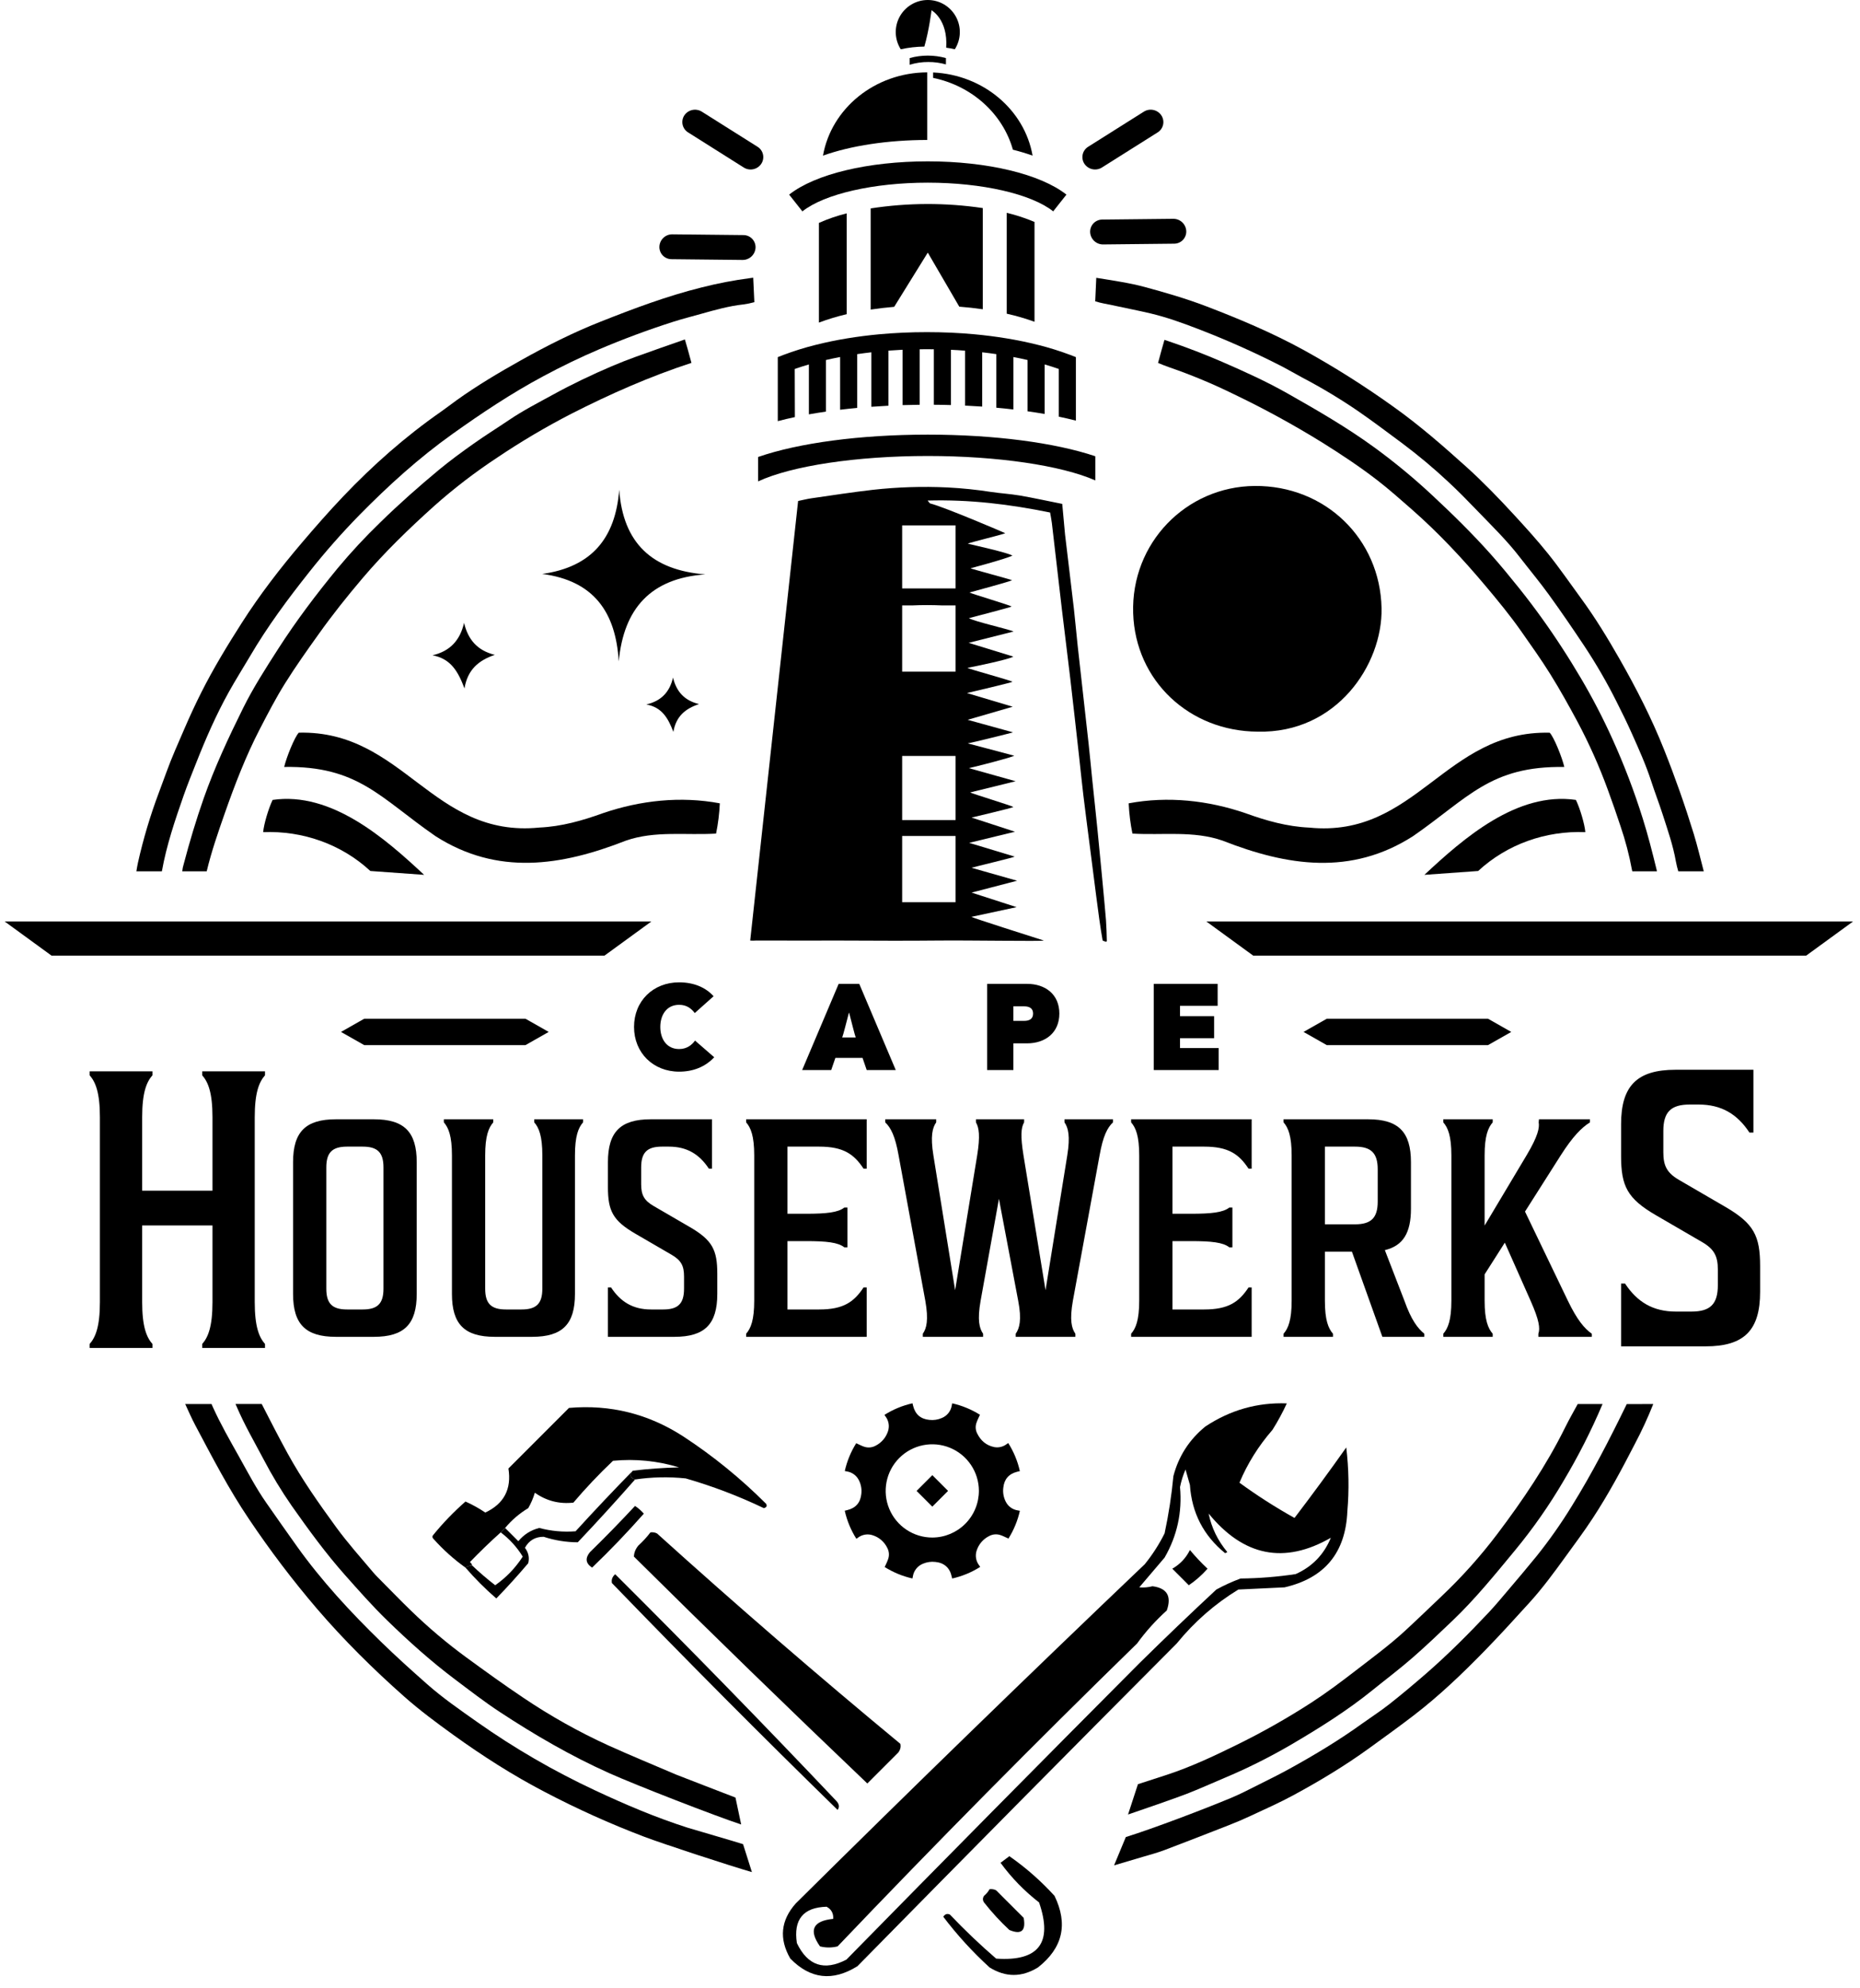
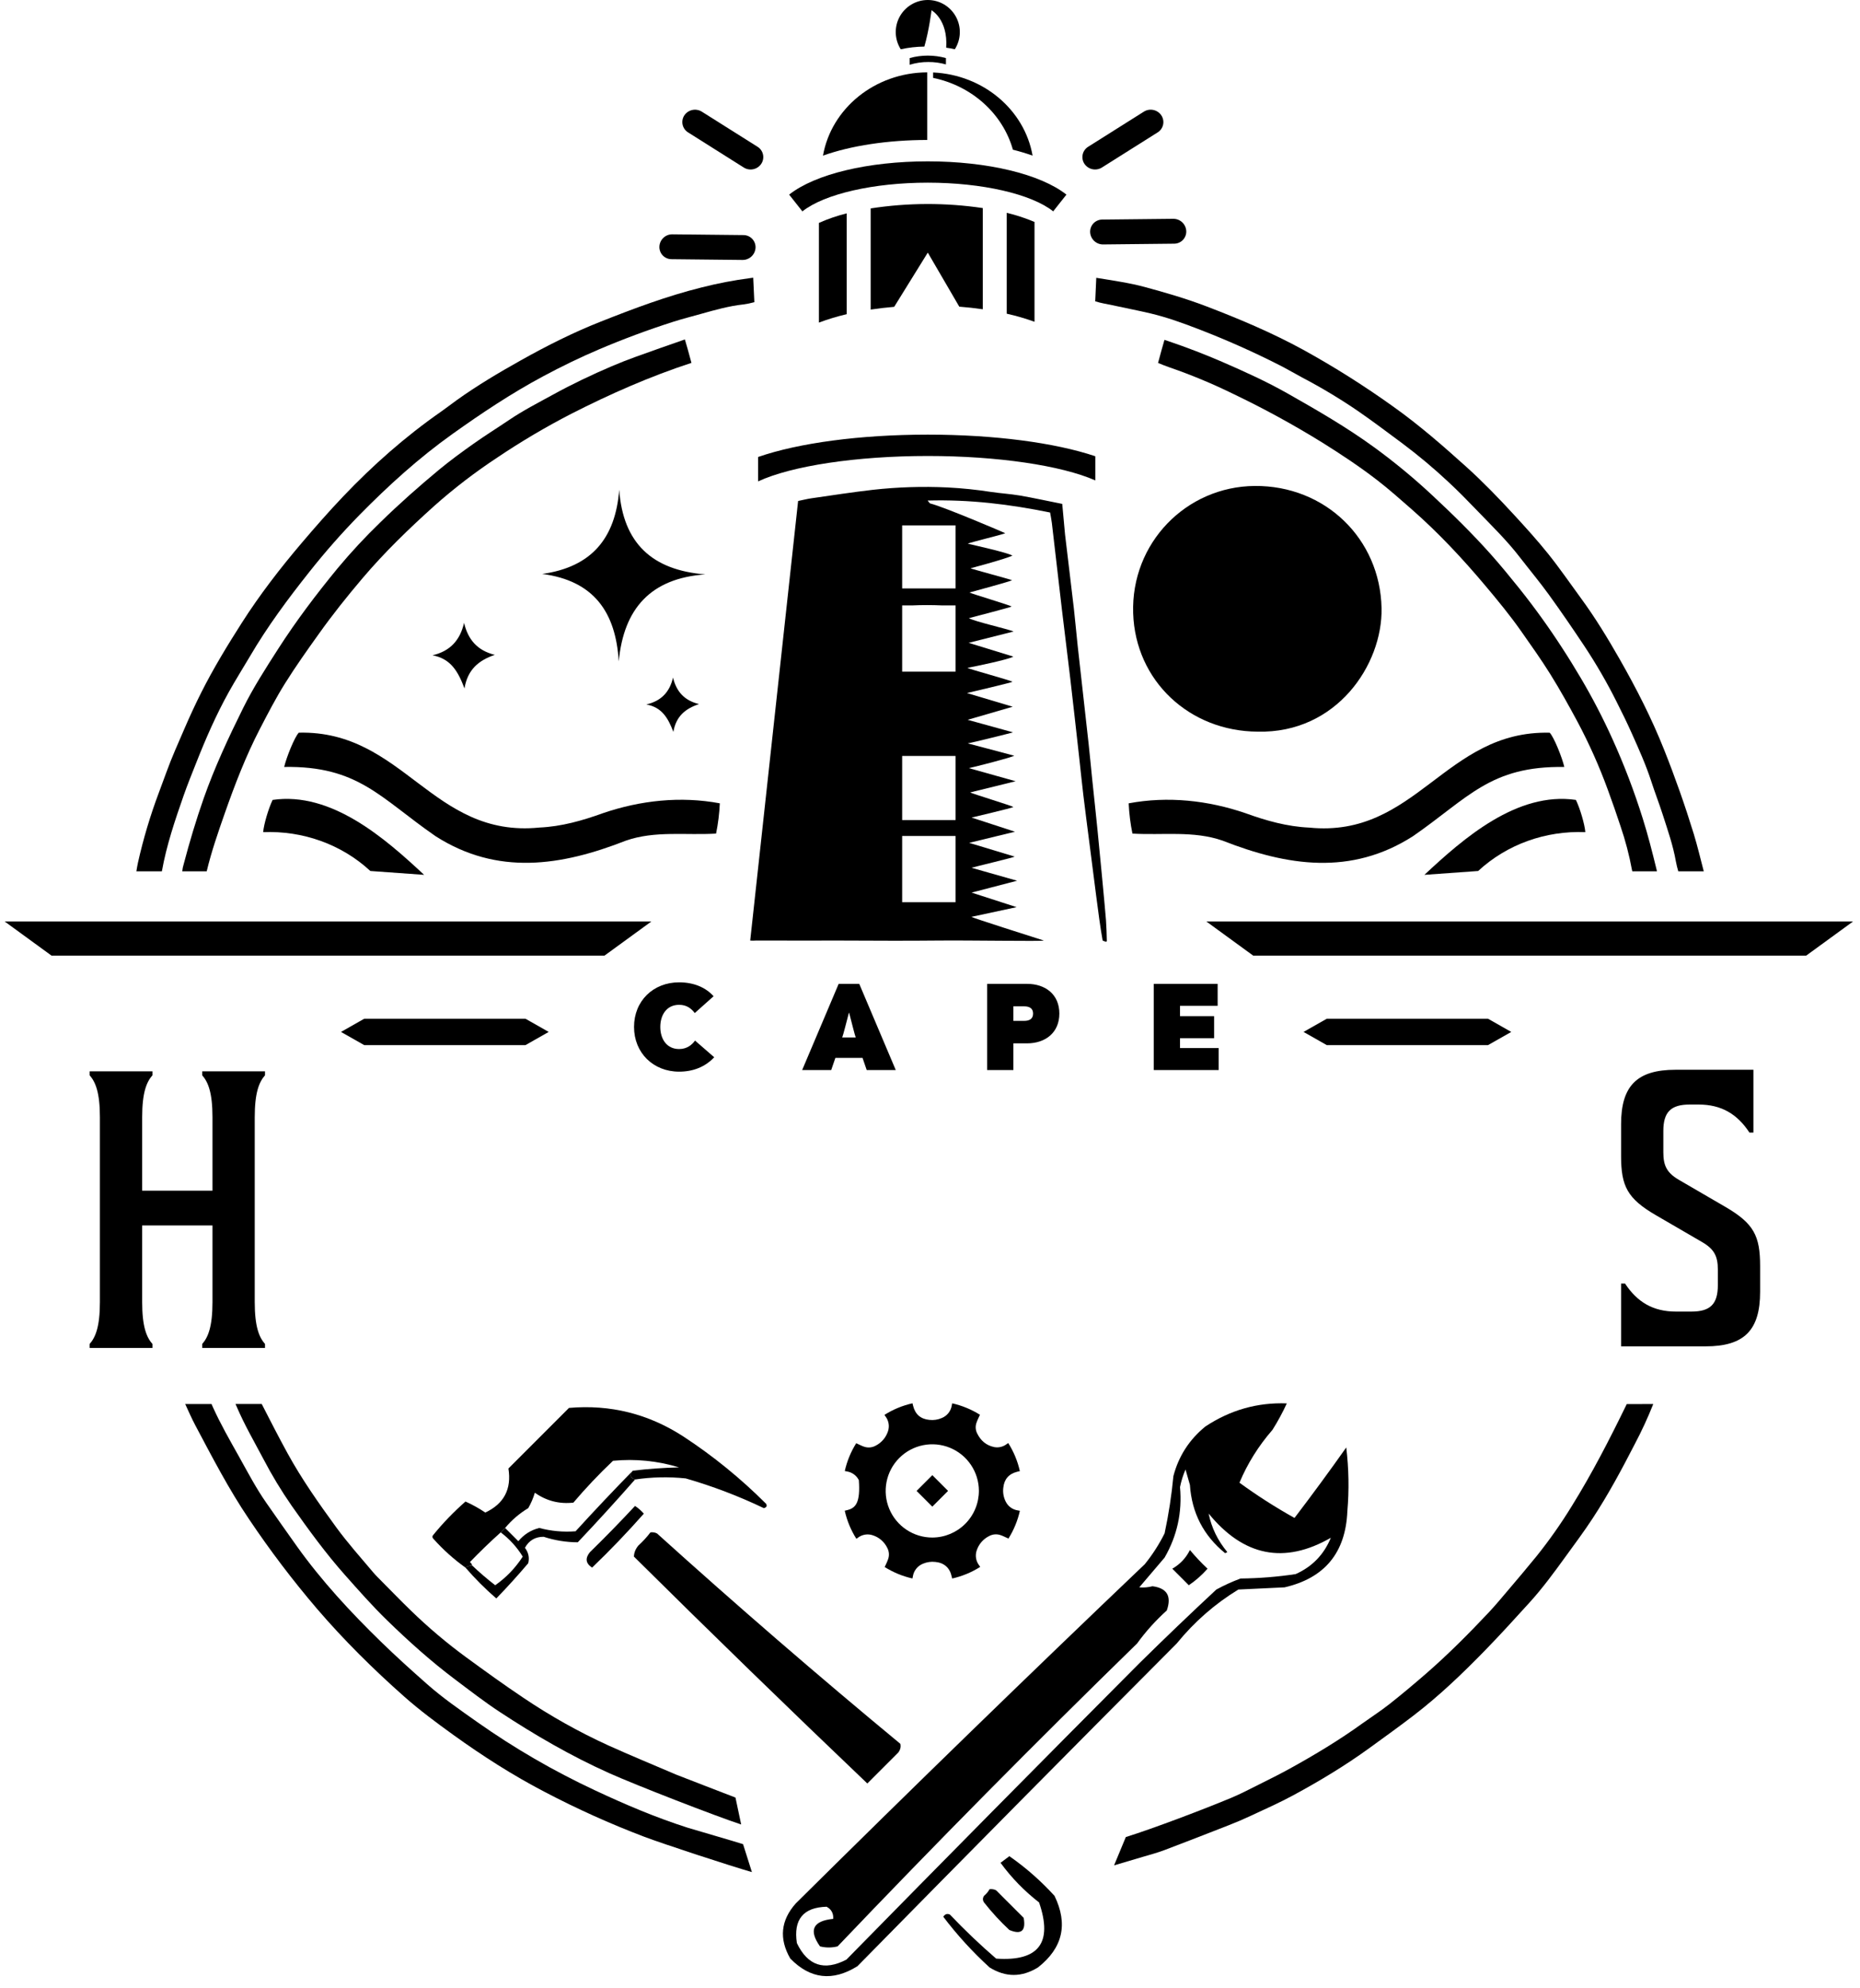
<svg xmlns="http://www.w3.org/2000/svg" width="1200" height="1282" viewBox="0 0 1200 1282" fill="none">
  <path d="M389.986 616.299H33.251L3 594.269H420.244L389.986 616.299Z" fill="black" />
  <path d="M1165.27 616.299H808.532L778.281 594.269H1195.52L1165.27 616.299Z" fill="black" />
  <path d="M339.028 674H234.972L220 665.5L234.972 657H339.028L354 665.5L339.028 674Z" fill="black" />
  <path d="M960.028 674H855.972L841 665.5L855.972 657H960.028L975 665.5L960.028 674Z" fill="black" />
-   <path d="M189.077 834.475V749.492C189.077 730.05 197.095 721.833 216.737 721.833H241.189C260.832 721.833 268.849 730.05 268.849 749.492V834.475C268.849 853.916 260.832 862.134 241.189 862.134H216.737C197.095 862.134 189.077 853.916 189.077 834.475ZM210.524 752.899V831.067C210.524 840.688 214.332 844.496 223.952 844.496H233.974C243.595 844.496 247.403 840.688 247.403 831.067V752.899C247.403 743.279 243.595 739.47 233.974 739.47H223.952C214.332 739.47 210.524 743.279 210.524 752.899ZM370.943 834.475C370.943 853.916 362.926 862.134 343.284 862.134H319.232C299.59 862.134 291.573 853.916 291.573 834.475V745.083C291.573 732.656 289.368 727.244 286.362 723.837V721.833H318.23V723.837C315.224 727.244 313.019 732.656 313.019 745.083V831.067C313.019 840.688 316.827 844.496 326.448 844.496H336.469C346.09 844.496 349.898 840.688 349.898 831.067V745.083C349.898 732.656 347.693 727.244 344.687 723.837V721.833H376.154V723.837C373.148 727.244 370.943 732.656 370.943 745.083V834.475ZM441.318 831.067V823.251C441.318 816.436 439.514 812.828 433.301 809.22L409.85 795.591C395.419 787.173 392.212 780.96 392.212 765.526V749.492C392.212 730.05 400.23 721.833 419.872 721.833H459.357V753.701H457.352C451.139 744.281 443.122 739.47 431.497 739.47H427.087C417.467 739.47 413.659 743.279 413.659 752.899V763.723C413.659 770.537 415.462 774.145 421.676 777.753L445.126 791.382C459.557 799.8 462.764 806.013 462.764 821.447V834.475C462.764 853.916 454.747 862.134 435.105 862.134H392.212V830.266H394.217C400.43 839.686 408.447 844.496 420.072 844.496H427.889C437.51 844.496 441.318 840.688 441.318 831.067ZM559.151 721.833V753.701H557.147C550.933 744.281 544.119 739.47 528.485 739.47H508.041V782.764H520.067C533.095 782.764 540.711 781.962 544.72 778.755H546.724V804.41H544.72C540.711 801.203 533.095 800.401 520.067 800.401H508.041V844.496H528.485C544.119 844.496 550.933 839.686 557.147 830.266H559.151V862.134H481.384V860.13C484.39 856.722 486.595 851.311 486.595 838.884V745.083C486.595 732.656 484.39 727.244 481.384 723.837V721.833H559.151ZM603.988 721.833V723.837C601.583 727.244 600.18 732.656 602.184 745.083L616.214 832.069L630.445 745.083C632.449 732.656 631.647 727.244 629.643 723.837V721.833H660.71V723.837C658.705 727.244 658.305 732.656 660.309 745.083L674.539 832.069L688.57 745.083C690.574 732.656 689.171 727.244 686.766 723.837V721.833H718.033V723.837C714.425 727.244 711.619 732.656 709.414 745.083L692.177 838.884C689.973 851.311 691.376 856.722 693.781 860.13V862.134H655.298V860.13C657.703 856.722 659.307 851.311 656.902 838.884L644.475 773.143L632.649 838.884C630.445 851.311 631.848 856.722 634.253 860.13V862.134H595.369V860.13C597.774 856.722 599.178 851.311 596.973 838.884L579.736 745.083C577.531 732.656 574.725 727.244 571.117 723.837V721.833H603.988ZM807.528 721.833V753.701H805.524C799.311 744.281 792.496 739.47 776.862 739.47H756.419V782.764H768.444C781.472 782.764 789.089 781.962 793.097 778.755H795.102V804.41H793.097C789.089 801.203 781.472 800.401 768.444 800.401H756.419V844.496H776.862C792.496 844.496 799.311 839.686 805.524 830.266H807.528V862.134H729.761V860.13C732.768 856.722 734.972 851.311 734.972 838.884V745.083C734.972 732.656 732.768 727.244 729.761 723.837V721.833H807.528ZM918.908 860.13V862.134H891.85L872.208 807.216H854.771V838.884C854.771 851.311 856.975 856.722 859.982 860.13V862.134H828.113V860.13C831.12 856.722 833.324 851.311 833.324 838.884V745.083C833.324 732.656 831.12 727.244 828.113 723.837V721.833H882.63C902.273 721.833 910.29 730.05 910.29 749.492V779.557C910.29 794.99 905.279 803.408 893.454 806.214L906.081 838.884C910.49 851.311 914.699 856.722 918.908 860.13ZM854.771 789.578H874.212C884.635 789.578 888.844 785.369 888.844 774.947V754.102C888.844 743.68 884.635 739.47 874.212 739.47H854.771V789.578ZM992.495 862.134V860.13C993.697 856.722 993.096 851.511 987.484 838.884L970.848 801.404L957.82 821.848V838.884C957.82 851.311 960.025 856.722 963.031 860.13V862.134H931.163V860.13C934.169 856.722 936.374 851.311 936.374 838.884V745.083C936.374 732.656 934.169 727.244 931.163 723.837V721.833H963.031V723.837C960.025 727.244 957.82 732.656 957.82 745.083V790.38L984.878 745.083C992.294 732.656 993.296 727.244 992.695 723.837L992.895 721.833H1025.77V723.837C1020.35 727.244 1014.74 732.856 1006.93 745.083L983.876 781.361L1011.54 838.884C1017.55 851.311 1022.16 856.722 1026.97 860.13V862.134H992.495Z" fill="black" />
  <path d="M1108.29 828.78V818.842C1108.29 810.177 1106 805.59 1098.1 801.003L1068.28 783.675C1049.93 772.972 1045.86 765.072 1045.86 745.45V725.063C1045.86 700.344 1056.05 689.896 1081.02 689.896H1131.23V730.414H1128.68C1120.78 718.437 1110.58 712.321 1095.8 712.321H1090.2C1077.97 712.321 1073.12 717.163 1073.12 729.395V743.156C1073.12 751.82 1075.42 756.407 1083.32 760.994L1113.13 778.323C1131.48 789.026 1135.56 796.926 1135.56 816.548V833.112C1135.56 857.831 1125.36 868.279 1100.39 868.279H1045.86V827.761H1048.4C1056.3 839.738 1066.5 845.854 1081.28 845.854H1091.22C1103.45 845.854 1108.29 841.012 1108.29 828.78Z" fill="black" />
  <path d="M130.455 869.301V866.753C134.278 862.421 137.081 855.54 137.081 839.741V790.303H91.721V839.741C91.721 855.54 94.524 862.421 98.346 866.753V869.301H57.828V866.753C61.65 862.421 64.454 855.54 64.454 839.741V720.479C64.454 704.679 61.65 697.798 57.828 693.466V690.918H98.346V693.466C94.524 697.798 91.721 704.679 91.721 720.479V767.878H137.081V720.479C137.081 704.679 134.278 697.798 130.455 693.466V690.918H170.974V693.466C167.151 697.798 164.348 704.679 164.348 720.479V839.741C164.348 855.54 167.151 862.421 170.974 866.753V869.301H130.455Z" fill="black" />
  <path d="M448.408 671.081L460.792 681.836C455.007 688.028 447.186 691.124 438.142 691.124C421.439 691.124 409.055 678.985 409.055 662.282C409.055 645.498 421.439 633.521 438.142 633.521C447.837 633.521 455.415 636.943 460.385 642.483L448.245 653.32C446.045 650.468 443.112 648.024 438.142 648.024C430.076 648.024 426.002 654.542 426.002 662.282C426.002 670.022 430.076 676.54 438.142 676.54C443.112 676.54 446.371 673.933 448.408 671.081ZM547.838 653.157H547.675C545.964 659.675 544.009 667.496 543.357 669.044H552.075C551.423 667.415 549.549 659.675 547.838 653.157ZM559.163 690.065L556.474 682.244H538.957L536.268 690.065H517.529L541.075 634.499H554.356L577.903 690.065H559.163ZM636.848 634.499H662.594C674.408 634.499 683.452 641.261 683.452 653.645C683.452 666.03 674.408 672.874 662.594 672.874H653.795V690.065H636.848V634.499ZM653.795 658.371H660.721C663.98 658.371 666.505 657.23 666.505 653.645C666.505 650.142 663.98 649.001 660.721 649.001H653.795V658.371ZM761.296 675.888H786.227V690.065H744.349V634.499H785.576V648.675H761.296V655.356H783.294V669.533H761.296V675.888Z" fill="black" />
  <path d="M486.679 194.879C484.377 195.523 482.033 196.004 479.664 196.319C470.299 197.353 461.286 199.882 452.266 202.431C446.319 204.113 440.317 205.608 434.439 207.489C418.19 212.68 402.215 218.614 386.513 225.288C374.268 230.505 362.298 236.314 350.556 242.605C330.021 253.589 310.699 266.469 291.756 279.982C270.146 295.403 250.61 313.113 232.033 331.994C220.611 343.649 209.814 355.9 199.687 368.695C185.795 386.163 172.495 404.087 161.187 423.395C156.729 430.975 151.995 438.431 147.709 446.135C139.488 460.888 132.749 476.338 126.547 492.056C123.79 499.029 120.958 505.969 118.484 513.039C112.889 529.06 107.418 545.136 104.441 561.909H87.992C88.295 560.055 88.592 558.188 88.998 556.348C92.446 540.99 96.957 525.89 102.498 511.158C104.124 506.761 105.791 502.385 107.376 497.968C110.822 488.431 114.991 479.218 119.001 469.922C122.412 462.005 126.016 454.204 129.903 446.493C137.676 431.058 146.641 416.346 155.923 401.799C167.548 383.579 180.73 366.518 194.705 350.083C203.332 339.946 212.111 329.92 221.283 320.286C240.577 300 261.505 281.525 284.521 265.49C287.904 263.133 291.15 260.577 294.499 258.179C307.777 248.669 321.8 240.345 336.03 232.379C352.734 223.021 369.795 214.422 387.629 207.386C408.894 198.972 430.304 190.93 452.548 185.39C462.903 182.756 473.404 180.74 483.998 179.354C484.646 179.271 485.287 179.168 485.941 179.078L486.679 194.879Z" fill="black" />
  <path d="M1099.19 561.908H1082.76C1082.15 559.88 1081.65 557.821 1081.25 555.741C1079.41 545.157 1075.85 535.068 1072.58 524.904C1070.28 517.772 1067.55 510.778 1065.25 503.646C1061.88 493.309 1057.42 483.359 1052.98 473.436C1049.78 466.256 1046.32 459.172 1042.75 452.15C1036.6 439.915 1029.73 428.058 1022.16 416.641C1014.68 405.402 1007.05 394.26 999.141 383.331C993.201 375.131 986.682 367.358 980.494 359.337C972.342 348.752 962.812 339.449 953.565 329.871C947.321 323.394 941.064 316.944 934.442 310.818C924.989 301.976 915.059 293.66 904.694 285.907C895.206 278.878 885.786 271.746 876.063 265.048C864.595 257.224 852.686 250.067 840.395 243.611C835.434 240.972 830.59 238.098 825.573 235.542C808.348 226.795 790.681 218.947 772.644 212.03C762.673 208.192 752.619 204.574 742.207 202.114C734 200.171 725.717 198.606 717.482 196.801C713.92 196.022 710.281 195.519 706.588 194.313L707.277 179.153L707.594 179.208C717.93 180.945 728.322 182.33 738.506 185.079C751.909 188.704 765.216 192.563 778.191 197.518C799.553 205.67 820.632 214.566 840.754 225.557C860.958 236.693 880.483 249.022 899.223 262.478C915.761 274.255 931.011 287.568 946.081 301.143C956.824 310.838 966.843 321.223 976.635 331.842C984.257 340.111 991.837 348.463 998.865 357.235C1006.25 366.448 1012.94 376.212 1019.92 385.729C1029.15 398.305 1037.24 411.604 1044.96 425.131C1055.74 444.026 1065.63 463.368 1073.68 483.642C1080.76 501.425 1087.11 519.454 1092.73 537.728C1095.14 545.604 1097.03 553.66 1099.13 561.64L1099.19 561.908Z" fill="black" />
  <path d="M446.092 234.019C419.334 242.756 393.659 254.078 368.597 266.847C352.096 275.343 336.107 284.797 320.712 295.162C306.459 304.549 292.902 314.951 280.145 326.288C263.821 340.965 248.061 356.194 233.818 372.981C223.977 384.571 214.523 396.41 205.689 408.813C198.164 419.322 190.66 429.892 183.81 440.856C177.96 450.221 172.861 460.075 167.768 469.88C158.597 487.549 151.471 506.092 144.891 524.849C140.611 537.053 136.394 549.27 133.369 561.867C133.369 561.867 133.369 561.908 133.369 561.929H117.589C117.715 560.362 118.023 558.815 118.505 557.319C122.288 543 126.506 528.811 131.419 514.843C138.468 494.825 147.44 475.627 156.846 456.664C163.434 443.399 171.469 430.919 179.476 418.447C191.142 400.262 204.166 383.103 217.858 366.441C226.504 356.073 235.705 346.182 245.422 336.81C257.481 324.999 270.133 313.829 283.115 303.045C290.33 297.07 297.924 291.537 305.566 286.121C313.056 280.815 320.87 275.964 328.478 270.823C337.505 264.724 347.187 259.763 356.731 254.533C369.051 247.752 381.751 241.709 394.679 236.189C399.847 233.977 405.084 231.938 410.362 230.029C420.582 226.322 430.842 222.759 441.103 219.176C441.356 219.086 441.613 219.01 441.874 218.948C442.839 222.084 444.369 227.61 446.092 234.019Z" fill="black" />
  <path d="M1068.99 561.909H1053.1C1053.01 561.613 1052.94 561.311 1052.88 561.007C1051.11 551.419 1048.63 541.976 1045.47 532.754C1042.88 524.926 1040.19 517.125 1037.33 509.387C1031.8 494.226 1025.21 479.473 1017.62 465.237C1012.1 454.997 1006.45 444.819 1000.31 434.958C994.366 425.414 987.82 416.236 981.356 407.029C974.238 396.893 966.368 387.328 958.389 377.846C943.642 360.302 928.027 343.585 910.779 328.466C903.585 322.168 896.426 315.794 888.873 309.937C877.455 301.089 865.396 293.116 853.151 285.453C834.643 274 815.533 263.552 795.901 254.155C782.435 247.536 768.569 241.764 754.384 236.872C751.944 236.046 749.56 235.053 747.127 234.075C748.816 227.804 750.311 222.36 751.262 219.197C752.178 219.445 753.047 219.776 753.922 220.072C765.65 224.042 777.202 228.484 788.576 233.399C802.847 239.601 817.029 246.017 830.611 253.7C849.698 264.519 868.704 275.475 886.489 288.409C899.543 297.915 912.011 308.202 923.824 319.212C937.013 331.484 949.871 344.095 961.868 357.546C968.222 364.678 974.272 372.099 980.26 379.549C990.211 392.017 999.53 404.976 1008.18 418.379C1012.28 424.656 1016.18 431.065 1020.01 437.515C1027.44 450.114 1034.18 463.107 1040.21 476.435C1047.8 493.165 1054.36 510.347 1059.84 527.882C1063.23 538.604 1065.97 549.485 1068.66 560.386C1068.79 560.855 1068.88 561.351 1068.99 561.909Z" fill="black" />
  <path d="M1066.62 905.482C1066.58 905.554 1066.55 905.628 1066.53 905.703C1063.06 914.408 1059.13 922.919 1054.75 931.199C1046.34 947.551 1037.66 963.752 1027.56 979.132C1022.05 987.588 1015.94 995.712 1009.99 1003.94C1002.61 1014.11 995.186 1024.27 986.724 1033.57C977.27 1043.98 967.795 1054.39 957.989 1064.46C943.58 1079.24 928.668 1093.52 912.275 1106.12C902.765 1113.44 892.98 1120.42 883.271 1127.49C867.76 1138.73 851.359 1148.59 834.539 1157.7C825.649 1162.53 816.36 1166.62 807.196 1170.91C802.445 1173.14 797.622 1175.21 792.725 1177.11C778.943 1182.53 765.131 1187.86 751.29 1193.13C746.749 1194.85 742.028 1196.11 737.363 1197.48C737.281 1197.48 718.827 1202.96 718.758 1202.99L726.338 1184.73C744.254 1179.15 777.089 1166.65 794.399 1159.42C800.436 1156.9 806.258 1153.83 812.129 1150.9C818.834 1147.55 825.56 1144.23 832.113 1140.61C848.217 1131.72 863.97 1122.26 878.895 1111.49C884.677 1107.35 890.706 1103.47 896.295 1099.08C904.385 1092.69 912.296 1086.06 920.075 1079.3C934.236 1066.98 947.487 1053.68 960.346 1040.02C964.845 1035.24 969.021 1030.18 973.273 1025.18C979.337 1018.02 985.422 1010.88 991.327 1003.6C999.545 993.352 1007.11 982.602 1013.98 971.408C1027.07 950.37 1038.38 928.367 1049.22 906.123C1049.33 905.917 1049.42 905.71 1049.53 905.496L1066.62 905.482Z" fill="black" />
  <path d="M485.101 1207.34C471.043 1203.29 429.181 1189.64 415.502 1184.49C393.582 1176.16 372.182 1166.52 351.417 1155.62C330.744 1144.87 311.195 1132.34 292.314 1118.74C281.523 1110.96 270.807 1103.01 260.836 1094.19C240.853 1076.51 221.944 1057.81 204.558 1037.57C188.84 1019.18 174.202 999.89 160.718 979.801C147.626 960.465 136.965 939.834 126.071 919.319C123.68 914.813 121.619 910.127 119.497 905.482H136.476C136.711 906.034 136.979 906.654 137.296 907.357C142.313 918.492 148.404 929.036 154.358 939.668C159.933 949.653 165.239 959.796 171.806 969.189C178.373 978.581 184.899 987.925 191.555 997.235C207.528 1019.59 226.134 1039.65 245.766 1058.77C255.413 1068.18 265.481 1077.23 275.59 1086.16C285.699 1095.09 296.862 1102.77 307.894 1110.57C331.813 1127.43 357.179 1142.14 383.694 1154.53C403.181 1163.67 423.048 1172.13 443.645 1178.71C446.312 1179.57 476.563 1188.31 479.395 1189.32L485.101 1207.34Z" fill="black" />
-   <path d="M1033.9 905.482C1026.65 922.602 1018.22 939.2 1008.68 955.159C999.471 970.862 989.021 985.804 977.428 999.84C964.522 1015.43 951.76 1031.21 937.068 1045.22C928.524 1053.37 919.979 1061.55 911.076 1069.29C902.876 1076.43 894.166 1082.98 885.717 1089.82C869.062 1103.31 850.925 1114.63 832.485 1125.43C818.702 1133.44 804.412 1140.56 789.706 1146.72C781.589 1150.16 773.554 1153.78 765.347 1156.97C759.097 1159.41 734.131 1168.08 727.764 1170.2L734.159 1150.64C734.641 1150.45 752.296 1144.76 752.806 1144.59C768.165 1139.55 782.781 1132.7 797.252 1125.59C814.097 1117.36 830.435 1108.12 846.177 1097.94C855.955 1091.59 865.238 1084.63 874.43 1077.53C885.276 1069.17 896.322 1061.06 906.418 1051.79C914.425 1044.42 922.225 1036.84 930.115 1029.37C943.195 1016.98 955.226 1003.54 966.086 989.172C982.486 967.438 997.729 944.94 1009.83 920.449C1012.34 915.378 1015.17 910.451 1017.88 905.482H1033.9Z" fill="black" />
  <path d="M478.176 1176.63C462.244 1171.42 410.28 1151.29 392.728 1143.39C368.19 1132.36 345.03 1118.91 322.6 1104.17C312.58 1097.6 303.071 1090.22 293.479 1083.01C278.016 1071.38 263.655 1058.48 249.777 1045C240.226 1035.71 231.426 1025.71 222.585 1015.77C210.092 1001.71 199.067 986.546 188.269 971.214C181.519 961.506 175.392 951.379 169.925 940.894C164.047 929.786 157.728 918.912 152.781 907.342C152.512 906.715 152.195 906.095 151.954 905.454H168.857C174.321 916.149 179.8 926.816 185.574 937.359C194.719 953.987 205.62 969.477 216.783 984.789C224.198 994.953 232.563 1004.33 240.667 1013.92C242.486 1016.06 244.512 1018.05 246.49 1020.03C252.692 1026.29 258.831 1032.63 265.171 1038.75C276.351 1049.61 288.272 1059.67 300.845 1068.88C312.966 1077.71 325.108 1086.53 337.581 1094.86C354.995 1106.61 373.35 1116.91 392.46 1125.64C406.979 1132.19 421.712 1138.24 436.355 1144.52C437.733 1145.11 473.097 1158.72 474.496 1159.27L478.176 1176.63Z" fill="black" />
  <path d="M464.401 518.076C464.108 524.635 463.3 531.16 461.982 537.591C442.536 538.777 422.614 535.579 403.816 542.132C362.016 558.533 320.87 564.783 280.979 539.245C245.298 514.583 231.123 493.827 183.342 494.613C184.83 488.232 190.15 475.139 192.782 472.507C260.437 470.901 278.843 540.637 348.027 533.691C362.174 533.064 375.756 529.212 388.994 524.423C413.139 516.174 439.104 513.329 464.401 518.076Z" fill="black" />
  <path d="M238.931 561.709C220.18 544.364 195.215 535.647 169.787 536.654C170.187 531.609 173.267 521.287 175.879 515.877C213.827 510.365 248.385 540.643 273.612 564.196" fill="black" />
  <path d="M728.184 518.076C728.477 524.635 729.285 531.16 730.603 537.591C750.042 538.776 769.971 535.579 788.769 542.132C830.569 558.56 871.694 564.81 911.599 539.273C947.28 514.61 961.462 493.855 1009.24 494.64C1007.75 488.259 1002.43 475.166 999.803 472.534C932.148 470.929 913.742 540.664 844.558 533.718C830.404 533.091 816.822 529.239 803.584 524.45C779.445 516.174 753.481 513.328 728.184 518.076Z" fill="black" />
  <path d="M953.654 561.709C972.398 544.364 997.363 535.647 1022.79 536.654C1022.4 531.609 1019.35 521.287 1016.71 515.877C978.751 510.365 944.2 540.643 918.972 564.196" fill="black" />
  <path d="M811.447 471.845C767.345 471.652 732.498 439.044 731.078 395.522C729.59 350.207 765.257 313.775 809.462 313.403C854.942 313.017 890.465 347.471 891.326 392.276C892.022 428.577 862.336 473.058 811.447 471.845Z" fill="black" />
  <path d="M399.192 426.544C397.29 394.949 383.233 374.497 349.812 370.142C381.648 365.704 397.077 347.147 399.495 315.842C401.935 350.22 420.664 367.73 455.05 370.438C419.803 372.898 402.403 392.503 399.192 426.544Z" fill="black" />
  <path d="M299.391 401.695C301.907 412.259 307.723 419.481 319.237 422.327C308.901 425.813 301.672 431.753 299.66 443.978C295.65 433.29 290.991 424.835 279.056 422.616C290.351 419.929 296.8 413.017 299.391 401.695Z" fill="black" />
  <path d="M434.207 437C436.335 445.744 441.257 451.722 451 454.078C442.254 456.964 436.137 461.881 434.434 472C431.041 463.153 427.099 456.154 417 454.317C426.557 452.093 432.015 446.372 434.207 437Z" fill="black" />
  <path d="M596.354 30.042C599.441 19.443 600.985 6.613 600.985 6.613C600.985 6.613 611.666 12.504 610.453 30.758C612.324 30.995 614.18 31.333 616.014 31.771C618.003 28.646 619.115 25.044 619.235 21.341C619.355 17.639 618.477 13.972 616.695 10.725C614.912 7.477 612.29 4.769 609.102 2.882C605.914 0.995 602.278 0 598.573 0C594.869 0 591.232 0.995 588.044 2.882C584.856 4.769 582.234 7.477 580.451 10.725C578.669 13.972 577.791 17.639 577.911 21.341C578.031 25.044 579.143 28.646 581.132 31.771C586.133 30.669 591.234 30.089 596.354 30.042Z" fill="black" />
  <path d="M598.229 46.662C564.367 46.814 536.3 69.995 530.96 100.363C548.876 93.982 572.615 90.295 598.229 90.261V46.662Z" fill="black" />
  <path d="M602.019 50.225C627.074 55.393 646.975 73.413 653.48 96.539C657.973 97.676 662.218 98.95 666.18 100.363C661.005 70.932 634.482 48.233 602.012 46.731L602.019 50.225Z" fill="black" />
  <path d="M598.574 117.804C633.511 117.804 665.271 125.06 679.487 136.292L688.018 125.515C671.273 112.284 637.025 104.063 598.574 104.063C560.123 104.063 525.875 112.257 509.13 125.515L517.668 136.32C531.877 125.06 563.637 117.804 598.574 117.804Z" fill="black" />
  <path d="M706.671 309.833V294.246C680.582 285.481 641.414 280.299 598.573 280.299C554.968 280.299 515.193 285.667 489.098 294.715V310.46C510.645 300.434 552.659 294.067 598.573 294.067C643.536 294.067 684.751 300.172 706.671 309.833Z" fill="black" />
  <path d="M546.243 202.624V137.608C540.102 139.127 534.107 141.184 528.327 143.755V208.047C534.175 205.851 540.16 204.04 546.243 202.624Z" fill="black" />
  <path d="M667.427 207.516V143.142C661.628 140.687 655.636 138.719 649.511 137.257V202.307C655.589 203.657 661.573 205.397 667.427 207.516Z" fill="black" />
  <path d="M561.734 134.404V199.647C566.62 198.917 571.685 198.317 576.894 197.883L598.573 162.905L618.887 197.773C624.076 198.173 629.141 198.738 634.047 199.441V134.184C610.072 130.638 585.701 130.713 561.748 134.404H561.734Z" fill="black" />
-   <path d="M512.733 237.954C515.641 236.927 518.701 235.955 521.864 235.039V267.22C525.433 266.586 529.108 265.995 532.889 265.449V232.165C535.866 231.476 538.912 230.836 542.02 230.243V264.243C545.617 263.802 549.296 263.416 553.045 263.064V228.382C556.063 227.941 559.116 227.549 562.175 227.197V262.341C565.8 262.072 569.48 261.851 573.201 261.652V226.122C576.219 225.892 579.263 225.704 582.331 225.557V261.266C585.97 261.151 589.645 261.075 593.357 261.038V225.247C594.88 225.247 596.396 225.213 597.918 225.213C599.441 225.213 600.964 225.213 602.487 225.247V261.031C606.188 261.031 609.867 261.128 613.513 261.231V225.585C616.586 225.727 619.629 225.915 622.643 226.15V261.576C626.364 261.75 630.039 261.962 633.668 262.21V227.197C636.737 227.546 639.781 227.941 642.799 228.382V262.94C646.534 263.278 650.214 263.629 653.824 264.084V230.257C656.925 230.849 659.978 231.483 662.948 232.179V265.256C666.724 265.779 670.399 266.354 673.973 266.978V235.032C677.143 235.951 680.187 236.925 683.104 237.954V268.715C686.935 269.514 690.61 270.364 694.129 271.264V230.312L690.58 228.934C683.796 226.374 676.868 224.213 669.832 222.463C663.272 220.796 656.34 219.362 649.221 218.198C642.516 217.095 635.612 216.22 628.7 215.579C618.729 214.649 608.386 214.201 597.96 214.201C587.534 214.201 577.198 214.676 567.24 215.579C560.349 216.22 553.403 217.095 546.705 218.198C539.58 219.362 532.648 220.796 526.102 222.456C519.061 224.211 512.129 226.374 505.339 228.934L501.797 230.312V271.602C505.298 270.679 508.978 269.804 512.823 268.99L512.733 237.954Z" fill="black" />
  <path d="M713.541 593.469C712.949 586.371 712.287 579.267 711.619 572.176L710.647 561.908C709.797 553.019 708.936 544.13 708.063 535.241C706.967 524.215 705.768 513.266 704.617 502.282C703.853 494.832 703.184 487.376 702.364 479.934C700.014 458.697 697.589 437.459 695.246 416.221C694.384 408.393 693.751 400.537 692.848 392.716C690.994 376.702 689.01 360.708 687.128 344.707L685.316 324.972C677.047 323.359 666.021 320.92 657.718 319.535C651.626 318.522 645.438 318.157 639.319 317.247C630.072 315.811 620.757 314.852 611.411 314.374C595.295 313.599 579.142 314.106 563.106 315.89C549.882 317.406 536.707 319.459 523.532 321.347C520.775 321.74 518.019 322.45 514.911 323.091L488.877 561.908L484.005 606.568C485.212 606.665 486.424 606.665 487.63 606.568C490.262 606.568 492.888 606.568 495.506 606.568C511.08 606.644 526.66 606.534 542.233 606.568C562.906 606.617 583.524 606.803 604.162 606.568C624.607 606.334 672.506 607.161 673.443 606.568C666.028 604.205 627.625 591.98 626.675 591.298L655.878 585.027L626.826 575.642L656.181 567.986L634.778 561.908L626.785 559.641C628.363 559.083 654.569 552.881 654.596 552.427L625.283 543.565L654.817 536.385L626.826 527.254C627.405 527.089 652.529 521.225 653.825 520.453C652.626 519.591 627.212 511.86 625.91 511.047L655.237 503.825L625.035 495.363C628.962 494.584 653.005 488.41 654.342 487.356L624.373 479.418C626.812 479.032 652.192 472.788 653.542 472.292L624.277 464.216L653.356 455.768L623.808 446.954C625.999 446.486 653.191 440.064 653.191 439.685C653.046 439.057 625.048 431.457 624.139 430.726C628.032 429.982 650.365 425.469 653.77 423.45L624.931 414.574L653.942 407.263C650 405.575 628.514 400.779 625.103 398.649C626.888 398.139 652.619 391.538 652.619 391.159C652.495 390.532 626.475 382.855 625.469 382.104C627.694 381.47 651.888 374.993 652.95 374.166C651.571 373.56 626.22 366.793 626.144 366.476C630.471 365.325 648.029 360.66 653.204 358.317C649.649 356.25 628.163 351.564 624.359 350.613C625.641 349.848 647.719 344.521 648.553 343.874C647.506 343.315 609.158 326.943 600.207 324.71C599.724 324.586 599.4 323.855 598.463 322.808C625.634 322.036 651.523 325.234 677.481 330.533C677.888 332.938 678.363 335.122 678.625 337.334C680.803 355.939 682.904 374.545 685.109 393.15C686.866 408.042 688.782 422.912 690.519 437.803C692.476 454.541 694.322 471.293 696.204 488.045C697.113 496.238 697.933 504.445 698.912 512.632C700.166 523.051 701.544 533.456 702.867 543.868C703.634 549.877 704.406 555.886 705.182 561.895C705.182 562.205 705.258 562.508 705.3 562.818C706.595 572.851 707.842 582.884 709.234 592.904C709.799 596.949 710.681 602.765 711.384 606.555C713.162 607.244 714.092 607.933 714.072 606.555C714.017 603.206 713.817 596.852 713.541 593.469ZM616.49 581.871H582.035V539.148H616.49V581.871ZM616.49 528.853H614.808C614.76 529.087 614.726 528.625 614.671 528.853H584.867C584.792 528.612 584.702 529.08 584.612 528.853H582.035V487.507H616.49V528.853ZM616.49 433.152H582.035V390.428H588.83C594.28 390.146 601.881 390.167 607.58 390.428H616.49V433.152ZM616.49 338.822V379.479H582.035V338.822H616.49Z" fill="black" />
  <path d="M610.288 37.463C602.623 35.338 594.524 35.338 586.859 37.463V41.777C590.76 40.562 594.826 39.962 598.911 39.999C602.754 39.968 606.58 40.49 610.274 41.549L610.288 37.463Z" fill="black" />
  <path d="M749.243 74.391C748.039 72.603 746.186 71.355 744.076 70.914C741.966 70.472 739.768 70.872 737.949 72.027L702.061 94.636C701.162 95.187 700.384 95.914 699.772 96.772C699.161 97.631 698.729 98.604 698.503 99.633C698.276 100.663 698.26 101.727 698.454 102.763C698.649 103.799 699.051 104.785 699.635 105.662C700.845 107.444 702.7 108.686 704.808 109.127C706.916 109.568 709.113 109.173 710.936 108.025L746.824 85.416C747.723 84.866 748.501 84.139 749.112 83.281C749.724 82.422 750.155 81.448 750.381 80.419C750.607 79.389 750.623 78.325 750.427 77.289C750.231 76.253 749.829 75.267 749.243 74.391Z" fill="black" />
  <path d="M765.333 149.04C765.233 146.889 764.302 144.861 762.737 143.383C761.171 141.905 759.093 141.092 756.94 141.116L711.115 141.605C710.065 141.608 709.027 141.822 708.061 142.235C707.096 142.647 706.223 143.25 705.496 144.007C704.768 144.763 704.2 145.659 703.825 146.64C703.45 147.62 703.277 148.666 703.315 149.716C703.415 151.866 704.345 153.895 705.911 155.373C707.476 156.851 709.555 157.664 711.708 157.64L757.532 157.151C758.582 157.148 759.621 156.934 760.586 156.521C761.551 156.108 762.424 155.506 763.152 154.749C763.88 153.992 764.448 153.097 764.822 152.116C765.197 151.136 765.371 150.089 765.333 149.04Z" fill="black" />
  <path d="M441.516 74.391C442.726 72.609 444.581 71.367 446.689 70.926C448.797 70.485 450.994 70.88 452.817 72.027L488.705 94.636C489.603 95.188 490.381 95.914 490.991 96.773C491.602 97.632 492.033 98.605 492.259 99.635C492.485 100.664 492.501 101.728 492.305 102.764C492.11 103.799 491.708 104.785 491.124 105.662C489.92 107.45 488.066 108.697 485.957 109.139C483.847 109.58 481.649 109.181 479.829 108.025L443.942 85.395C443.046 84.845 442.27 84.119 441.661 83.262C441.051 82.405 440.62 81.435 440.394 80.408C440.168 79.381 440.15 78.319 440.343 77.285C440.536 76.251 440.935 75.267 441.516 74.391Z" fill="black" />
  <path d="M425.412 159.04C425.502 156.887 426.429 154.854 427.995 153.374C429.561 151.894 431.644 151.084 433.799 151.116L479.623 151.605C480.675 151.605 481.716 151.818 482.684 152.229C483.652 152.64 484.528 153.242 485.258 153.999C485.989 154.756 486.56 155.652 486.936 156.634C487.313 157.617 487.488 158.664 487.451 159.716C487.351 161.867 486.42 163.895 484.855 165.373C483.289 166.851 481.211 167.664 479.058 167.64L433.233 167.151C432.182 167.151 431.141 166.939 430.173 166.527C429.205 166.116 428.33 165.514 427.6 164.757C426.87 164 426.3 163.103 425.924 162.121C425.549 161.139 425.374 160.091 425.412 159.04Z" fill="black" />
  <path fill-rule="evenodd" clip-rule="evenodd" d="M409.696 971.197C411.773 972.558 413.667 974.215 415.378 976.17C404.69 988.277 393.561 999.879 381.994 1010.97C377.866 1008.27 377.393 1004.96 380.574 1001.03C390.569 991.273 400.276 981.329 409.696 971.197Z" fill="black" />
  <path fill-rule="evenodd" clip-rule="evenodd" d="M419.64 988.244C421.135 988.033 422.555 988.269 423.902 988.955C475.299 1035.35 527.625 1080.58 580.879 1124.62C581.326 1126.62 580.853 1128.52 579.458 1130.3C572.828 1136.93 566.2 1143.56 559.57 1150.19C508.942 1101.94 458.748 1053.16 408.986 1003.87C409.048 1001.34 409.996 998.977 411.827 996.768C414.725 994.112 417.329 991.27 419.64 988.244Z" fill="black" />
  <path fill-rule="evenodd" clip-rule="evenodd" d="M409.696 954.15C406.508 953.025 406.034 951.132 408.273 948.47L408.275 948.468C417.965 947.29 427.91 946.58 438.108 946.337C424.19 942.11 409.984 940.69 395.49 942.075C386.446 950.642 377.923 959.639 369.919 969.066C360.814 970.075 352.527 967.944 345.058 962.674C344.029 966.153 342.608 969.468 340.797 972.618C335.062 976.064 330.09 980.326 325.88 985.403L323.039 988.244C316.223 994.349 309.593 1000.74 303.151 1007.42C303.151 1007.42 303.151 1007.42 303.151 1007.42C303.151 1007.42 303.151 1007.42 303.151 1007.42C303.94 1007.97 304.413 1008.68 304.571 1009.55C302.996 1009.63 301.575 1010.11 300.309 1010.97C292.865 1005.67 285.998 999.516 279.711 992.506C278.763 991.559 278.763 990.613 279.711 989.665C285.91 982.076 292.777 974.973 300.309 968.356C304.8 970.363 309.062 972.731 313.095 975.459C325.16 969.798 330.132 960.327 328.011 947.047L367.078 907.98C393.78 905.659 418.403 911.814 440.949 926.448C460.14 939.019 477.898 953.462 494.222 969.777C495.062 971.173 494.587 972.121 492.801 972.618C476.443 964.802 459.632 958.409 442.37 953.44C431.366 952.306 420.474 952.543 409.696 954.15Z" fill="black" />
  <path fill-rule="evenodd" clip-rule="evenodd" d="M408.275 948.468C406.034 951.132 406.507 953.025 409.696 954.151C397.636 967.868 385.325 981.364 372.76 994.638C365.268 994.612 357.928 993.429 350.741 991.086C345.304 991.081 341.28 993.449 338.666 998.189C340.963 1001.22 341.673 1004.53 340.797 1008.13C334.192 1015.92 327.326 1023.5 320.198 1030.86C313.065 1024.68 306.435 1018.05 300.309 1010.97C301.575 1010.11 302.996 1009.64 304.571 1009.55C309.323 1014.07 314.295 1018.33 319.487 1022.34C326.603 1017.35 332.523 1011.2 337.245 1003.87C333.488 997.748 328.751 992.538 323.039 988.245C323.987 987.298 324.933 986.351 325.88 985.404C328.711 988.198 331.553 991.039 334.404 993.928C338.011 989.597 342.51 986.756 347.9 985.404C355.623 987.444 363.437 988.154 371.34 987.535C383.462 974.231 395.774 961.21 408.275 948.468Z" fill="black" />
  <path fill-rule="evenodd" clip-rule="evenodd" d="M767.689 999.609C771.146 1003.78 774.935 1007.81 779.053 1011.68C775.434 1015.78 771.408 1019.33 766.978 1022.34C763.458 1018.82 759.906 1015.27 756.324 1011.68C761.364 1008.78 765.153 1004.75 767.689 999.609Z" fill="black" />
-   <path fill-rule="evenodd" clip-rule="evenodd" d="M396.91 1015.24C445.136 1063.23 492.726 1112 539.681 1161.56C541.444 1163.51 541.681 1165.41 540.392 1167.24C491.278 1119.31 442.741 1070.54 394.78 1020.92C394.353 1018.69 395.064 1016.8 396.91 1015.24Z" fill="black" />
  <path fill-rule="evenodd" clip-rule="evenodd" d="M651.199 1197.07C661.748 1204.4 671.457 1212.93 680.321 1222.64C689.194 1240.9 685.643 1256.29 669.667 1268.81C659.201 1275.27 648.784 1275.27 638.413 1268.81C627.421 1258.77 617.476 1247.88 608.581 1236.14C609.682 1234.39 611.102 1233.92 612.842 1234.72C622.356 1244.71 632.3 1254.18 642.675 1263.13C670.118 1265.04 679.352 1252.97 670.377 1226.91C660.839 1219.5 652.553 1210.98 645.516 1201.34C647.507 1199.88 649.402 1198.46 651.199 1197.07Z" fill="black" />
  <path fill-rule="evenodd" clip-rule="evenodd" d="M638.413 1218.38C639.908 1218.17 641.328 1218.41 642.675 1219.09C648.595 1225.01 654.513 1230.93 660.433 1236.85C661.96 1245.28 658.881 1247.88 651.199 1244.66C645.333 1239.22 639.888 1233.3 634.862 1226.91C633.914 1225.49 633.914 1224.07 634.862 1222.64C636.346 1221.4 637.53 1219.98 638.413 1218.38Z" fill="black" />
  <path fill-rule="evenodd" clip-rule="evenodd" d="M759.165 1059.91C690.469 1128.85 621.806 1198.22 553.177 1268.03C537.19 1277.99 522.748 1276.33 509.849 1263.06C502.505 1250.31 503.689 1238.47 513.4 1227.54C587.929 1153.72 662.984 1080.79 738.566 1008.77C743.537 1002.62 747.799 995.993 751.351 988.882C753.965 976.69 755.859 964.379 757.034 951.946C760.394 939.099 767.261 928.445 777.633 919.982C793.698 909.332 811.219 904.36 830.195 905.066C827.499 910.93 824.42 916.613 820.961 922.113C811.919 932.511 804.816 943.875 799.652 956.208C811.032 964.503 822.87 972.079 835.167 978.937C846.579 963.977 857.706 948.825 868.551 933.478C870.206 947.185 870.444 960.918 869.262 974.675C868.125 1001.37 854.629 1017.71 828.774 1023.69C823.78 1023.92 818.785 1024.16 813.791 1024.4C808.841 1024.64 803.891 1024.87 798.942 1025.11C783.726 1034.4 770.467 1046 759.165 1059.91ZM766.19 952.384L766.268 952.658C766.742 954.315 767.215 955.972 767.688 957.628C768.886 975.65 776.462 990.329 790.418 1001.67C790.654 1001.55 790.89 1001.43 791.126 1001.31C791.364 1001.19 791.601 1001.08 791.839 1000.96C785.636 993.529 781.61 985.241 779.764 976.096C802.334 1003.73 828.615 1008.94 858.607 991.723C854.151 1002.57 846.575 1010.39 835.878 1015.16C824.148 1016.92 812.308 1017.87 800.362 1018C794.984 1019.98 789.776 1022.35 784.736 1025.11C767.917 1040.74 751.344 1056.61 735.015 1072.7C671.769 1136.18 608.789 1199.87 546.074 1263.77C531.742 1271.25 521.087 1267.7 514.11 1253.11C511.808 1237.91 518.2 1230.1 533.289 1229.67C536.373 1231.34 537.793 1233.95 537.55 1237.49C524.458 1238.81 521.617 1244.73 529.027 1255.24C532.815 1256.19 536.603 1256.19 540.392 1255.24C603.616 1188.94 668.017 1123.83 733.594 1059.91C739.175 1052.19 745.568 1045.09 752.772 1038.6C755.997 1029.4 752.918 1024.19 743.538 1022.98C740.663 1023.72 737.822 1023.95 735.015 1023.69C737.731 1020.5 740.449 1017.31 743.166 1014.12C745.895 1010.91 748.623 1007.71 751.352 1004.51C759.455 990.433 762.769 975.279 761.296 959.049C762.093 955.101 763.276 951.312 764.847 947.684C765.295 949.251 765.743 950.817 766.19 952.384Z" fill="black" />
  <path d="M601.494 951.341L591.341 961.494L601.494 971.647L611.647 961.494L601.494 951.341Z" fill="black" />
-   <path d="M648.92 968.545C647.474 965.765 646.903 962.612 647.284 959.502C647.834 953.999 650.824 950.53 656.197 949.154C656.755 949.01 657.312 948.887 657.971 948.727C656.535 942.305 653.997 936.18 650.47 930.625C650.064 930.915 649.745 931.154 649.427 931.349C648.315 932.194 647.041 932.799 645.684 933.128C644.327 933.457 642.917 933.502 641.542 933.261C636.27 932.225 632.643 929.025 630.355 924.282C629.854 923.255 629.562 922.139 629.493 920.998C629.425 919.858 629.582 918.715 629.956 917.635C630.55 915.868 631.404 914.196 632.223 912.393C626.713 908.943 620.658 906.45 614.316 905.022C614.215 905.529 614.128 905.92 614.063 906.311C613.79 908.113 613.054 909.814 611.927 911.247C610.8 912.68 609.32 913.796 607.633 914.485C605.106 915.595 602.33 916.013 599.588 915.695C593.97 915.152 590.494 912.147 589.104 906.665C588.973 906.144 588.858 905.615 588.713 905C582.328 906.42 576.236 908.931 570.705 912.422C570.705 912.574 570.705 912.617 570.705 912.639C570.915 912.943 571.139 913.233 571.342 913.53C572.361 914.882 573.033 916.464 573.299 918.137C573.565 919.809 573.418 921.521 572.87 923.124C571.564 927.065 568.771 930.342 565.086 932.254C563.935 932.912 562.657 933.317 561.337 933.442C560.018 933.567 558.686 933.409 557.432 932.978C555.731 932.399 554.131 931.53 552.4 930.748C548.959 936.23 546.471 942.255 545.043 948.568C545.167 948.669 545.195 948.713 545.224 948.72C545.659 948.8 546.093 948.872 546.521 948.959C548.133 949.233 549.659 949.883 550.974 950.855C552.29 951.827 553.359 953.095 554.094 954.556C555.495 957.276 556.052 960.352 555.695 963.39C555.144 969.067 552.11 972.535 546.564 973.903C546.079 974.027 545.587 974.135 545 974.273C546.431 980.695 548.967 986.82 552.494 992.375L553.537 991.651C554.862 990.647 556.41 989.98 558.049 989.705C559.689 989.43 561.37 989.556 562.95 990.072C565.035 990.723 566.962 991.799 568.608 993.234C570.255 994.669 571.585 996.43 572.515 998.406C573.06 999.471 573.386 1000.63 573.476 1001.83C573.565 1003.02 573.416 1004.22 573.036 1005.35C572.45 1007.12 571.588 1008.8 570.77 1010.6C576.247 1014.03 582.264 1016.52 588.568 1017.95C588.684 1017.82 588.72 1017.79 588.727 1017.76C588.8 1017.4 588.865 1017.04 588.93 1016.68C589.205 1014.86 589.951 1013.15 591.095 1011.71C592.238 1010.26 593.738 1009.15 595.447 1008.46C597.955 1007.39 600.7 1006.99 603.412 1007.3C609.204 1007.86 612.825 1011.14 614.034 1016.86C614.106 1017.2 614.193 1017.58 614.294 1018C620.679 1016.57 626.771 1014.06 632.302 1010.56C632.302 1010.42 632.302 1010.38 632.302 1010.35C632.092 1010.06 631.868 1009.76 631.665 1009.46C630.662 1008.14 629.994 1006.59 629.718 1004.95C629.442 1003.31 629.566 1001.63 630.079 1000.05C630.717 998.021 631.757 996.142 633.138 994.524C634.519 992.907 636.213 991.585 638.117 990.637C639.231 990.028 640.46 989.657 641.725 989.548C642.99 989.438 644.264 989.592 645.466 990C647.211 990.579 648.84 991.448 650.607 992.244C654.066 986.735 656.561 980.677 657.986 974.331L656.472 974.048C654.871 973.784 653.354 973.149 652.043 972.193C650.732 971.237 649.662 969.988 648.92 968.545ZM601.529 991.578C595.585 991.59 589.771 989.839 584.822 986.548C579.872 983.258 576.009 978.574 573.72 973.088C571.431 967.603 570.819 961.562 571.961 955.729C573.103 949.896 575.948 944.533 580.136 940.316C584.325 936.099 589.67 933.217 595.495 932.036C601.32 930.855 607.365 931.426 612.865 933.678C618.366 935.931 623.076 939.762 626.4 944.69C629.724 949.617 631.513 955.419 631.542 961.362C631.563 969.348 628.414 977.015 622.787 982.68C617.16 988.345 609.514 991.546 601.529 991.578Z" fill="black" />
+   <path d="M648.92 968.545C647.474 965.765 646.903 962.612 647.284 959.502C647.834 953.999 650.824 950.53 656.197 949.154C656.755 949.01 657.312 948.887 657.971 948.727C656.535 942.305 653.997 936.18 650.47 930.625C650.064 930.915 649.745 931.154 649.427 931.349C648.315 932.194 647.041 932.799 645.684 933.128C644.327 933.457 642.917 933.502 641.542 933.261C636.27 932.225 632.643 929.025 630.355 924.282C629.854 923.255 629.562 922.139 629.493 920.998C629.425 919.858 629.582 918.715 629.956 917.635C630.55 915.868 631.404 914.196 632.223 912.393C626.713 908.943 620.658 906.45 614.316 905.022C614.215 905.529 614.128 905.92 614.063 906.311C613.79 908.113 613.054 909.814 611.927 911.247C610.8 912.68 609.32 913.796 607.633 914.485C605.106 915.595 602.33 916.013 599.588 915.695C593.97 915.152 590.494 912.147 589.104 906.665C588.973 906.144 588.858 905.615 588.713 905C582.328 906.42 576.236 908.931 570.705 912.422C570.705 912.574 570.705 912.617 570.705 912.639C570.915 912.943 571.139 913.233 571.342 913.53C572.361 914.882 573.033 916.464 573.299 918.137C573.565 919.809 573.418 921.521 572.87 923.124C571.564 927.065 568.771 930.342 565.086 932.254C563.935 932.912 562.657 933.317 561.337 933.442C560.018 933.567 558.686 933.409 557.432 932.978C555.731 932.399 554.131 931.53 552.4 930.748C548.959 936.23 546.471 942.255 545.043 948.568C545.167 948.669 545.195 948.713 545.224 948.72C545.659 948.8 546.093 948.872 546.521 948.959C548.133 949.233 549.659 949.883 550.974 950.855C552.29 951.827 553.359 953.095 554.094 954.556C555.144 969.067 552.11 972.535 546.564 973.903C546.079 974.027 545.587 974.135 545 974.273C546.431 980.695 548.967 986.82 552.494 992.375L553.537 991.651C554.862 990.647 556.41 989.98 558.049 989.705C559.689 989.43 561.37 989.556 562.95 990.072C565.035 990.723 566.962 991.799 568.608 993.234C570.255 994.669 571.585 996.43 572.515 998.406C573.06 999.471 573.386 1000.63 573.476 1001.83C573.565 1003.02 573.416 1004.22 573.036 1005.35C572.45 1007.12 571.588 1008.8 570.77 1010.6C576.247 1014.03 582.264 1016.52 588.568 1017.95C588.684 1017.82 588.72 1017.79 588.727 1017.76C588.8 1017.4 588.865 1017.04 588.93 1016.68C589.205 1014.86 589.951 1013.15 591.095 1011.71C592.238 1010.26 593.738 1009.15 595.447 1008.46C597.955 1007.39 600.7 1006.99 603.412 1007.3C609.204 1007.86 612.825 1011.14 614.034 1016.86C614.106 1017.2 614.193 1017.58 614.294 1018C620.679 1016.57 626.771 1014.06 632.302 1010.56C632.302 1010.42 632.302 1010.38 632.302 1010.35C632.092 1010.06 631.868 1009.76 631.665 1009.46C630.662 1008.14 629.994 1006.59 629.718 1004.95C629.442 1003.31 629.566 1001.63 630.079 1000.05C630.717 998.021 631.757 996.142 633.138 994.524C634.519 992.907 636.213 991.585 638.117 990.637C639.231 990.028 640.46 989.657 641.725 989.548C642.99 989.438 644.264 989.592 645.466 990C647.211 990.579 648.84 991.448 650.607 992.244C654.066 986.735 656.561 980.677 657.986 974.331L656.472 974.048C654.871 973.784 653.354 973.149 652.043 972.193C650.732 971.237 649.662 969.988 648.92 968.545ZM601.529 991.578C595.585 991.59 589.771 989.839 584.822 986.548C579.872 983.258 576.009 978.574 573.72 973.088C571.431 967.603 570.819 961.562 571.961 955.729C573.103 949.896 575.948 944.533 580.136 940.316C584.325 936.099 589.67 933.217 595.495 932.036C601.32 930.855 607.365 931.426 612.865 933.678C618.366 935.931 623.076 939.762 626.4 944.69C629.724 949.617 631.513 955.419 631.542 961.362C631.563 969.348 628.414 977.015 622.787 982.68C617.16 988.345 609.514 991.546 601.529 991.578Z" fill="black" />
</svg>